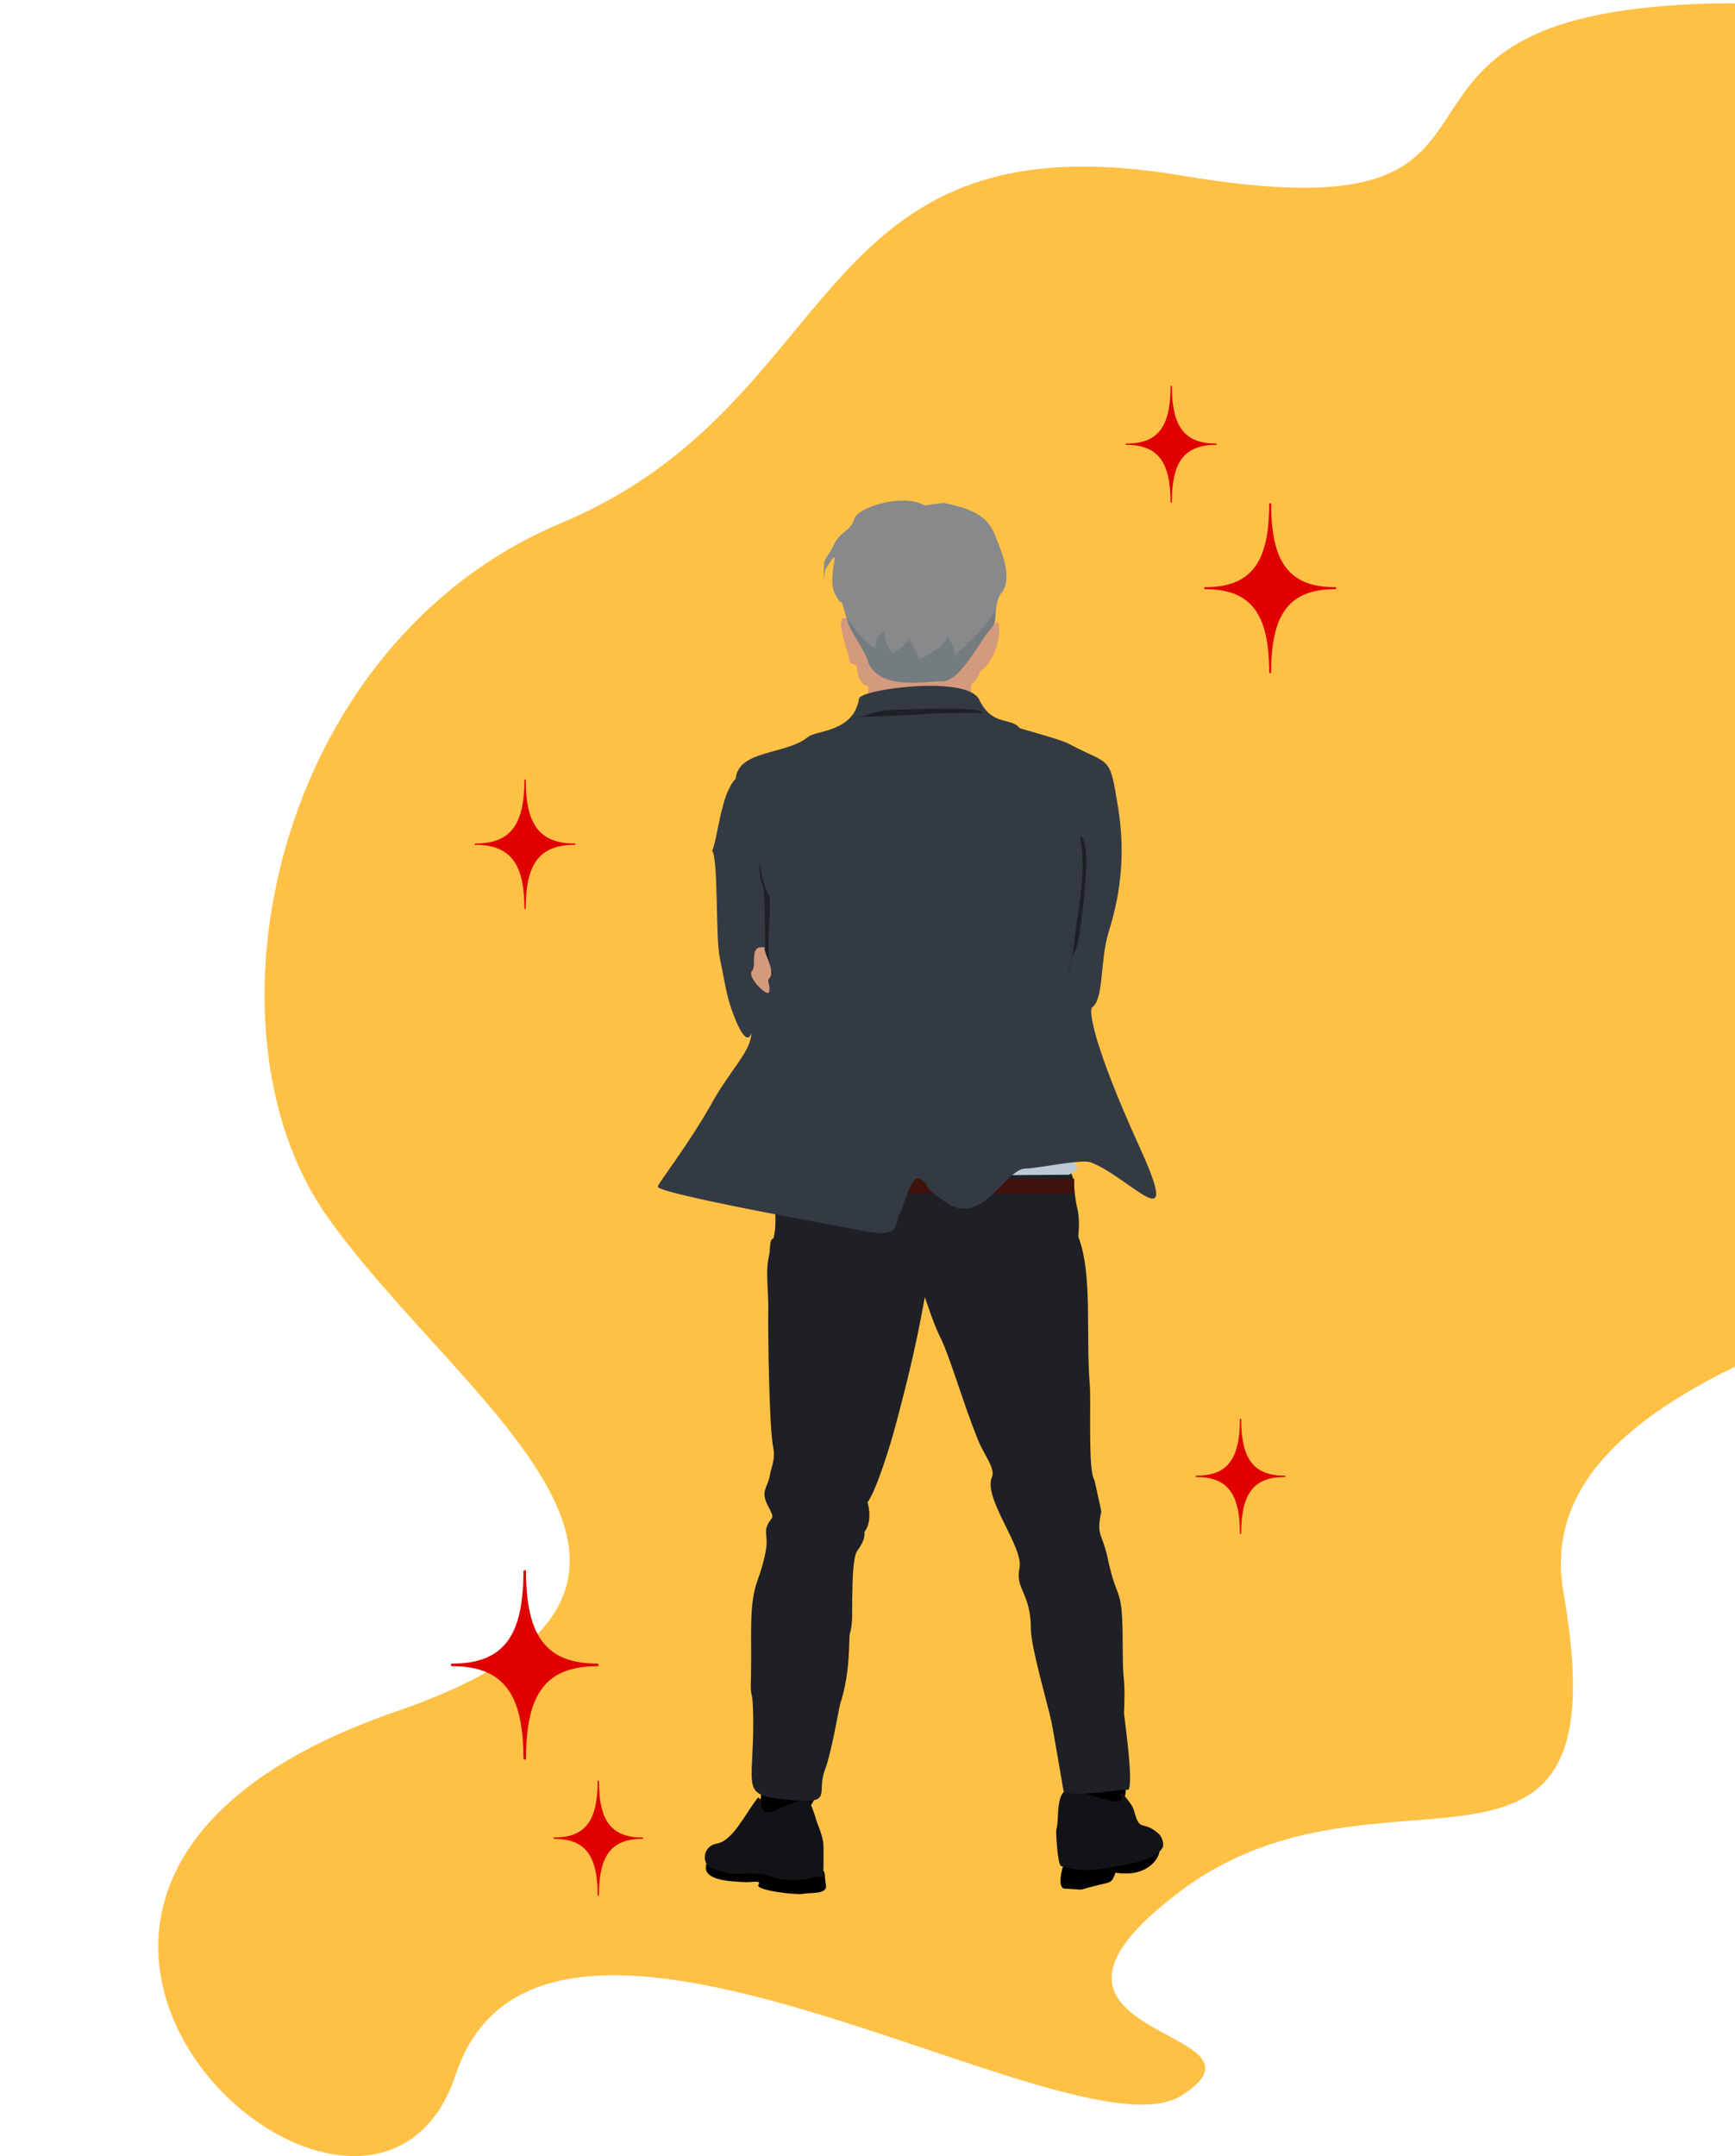
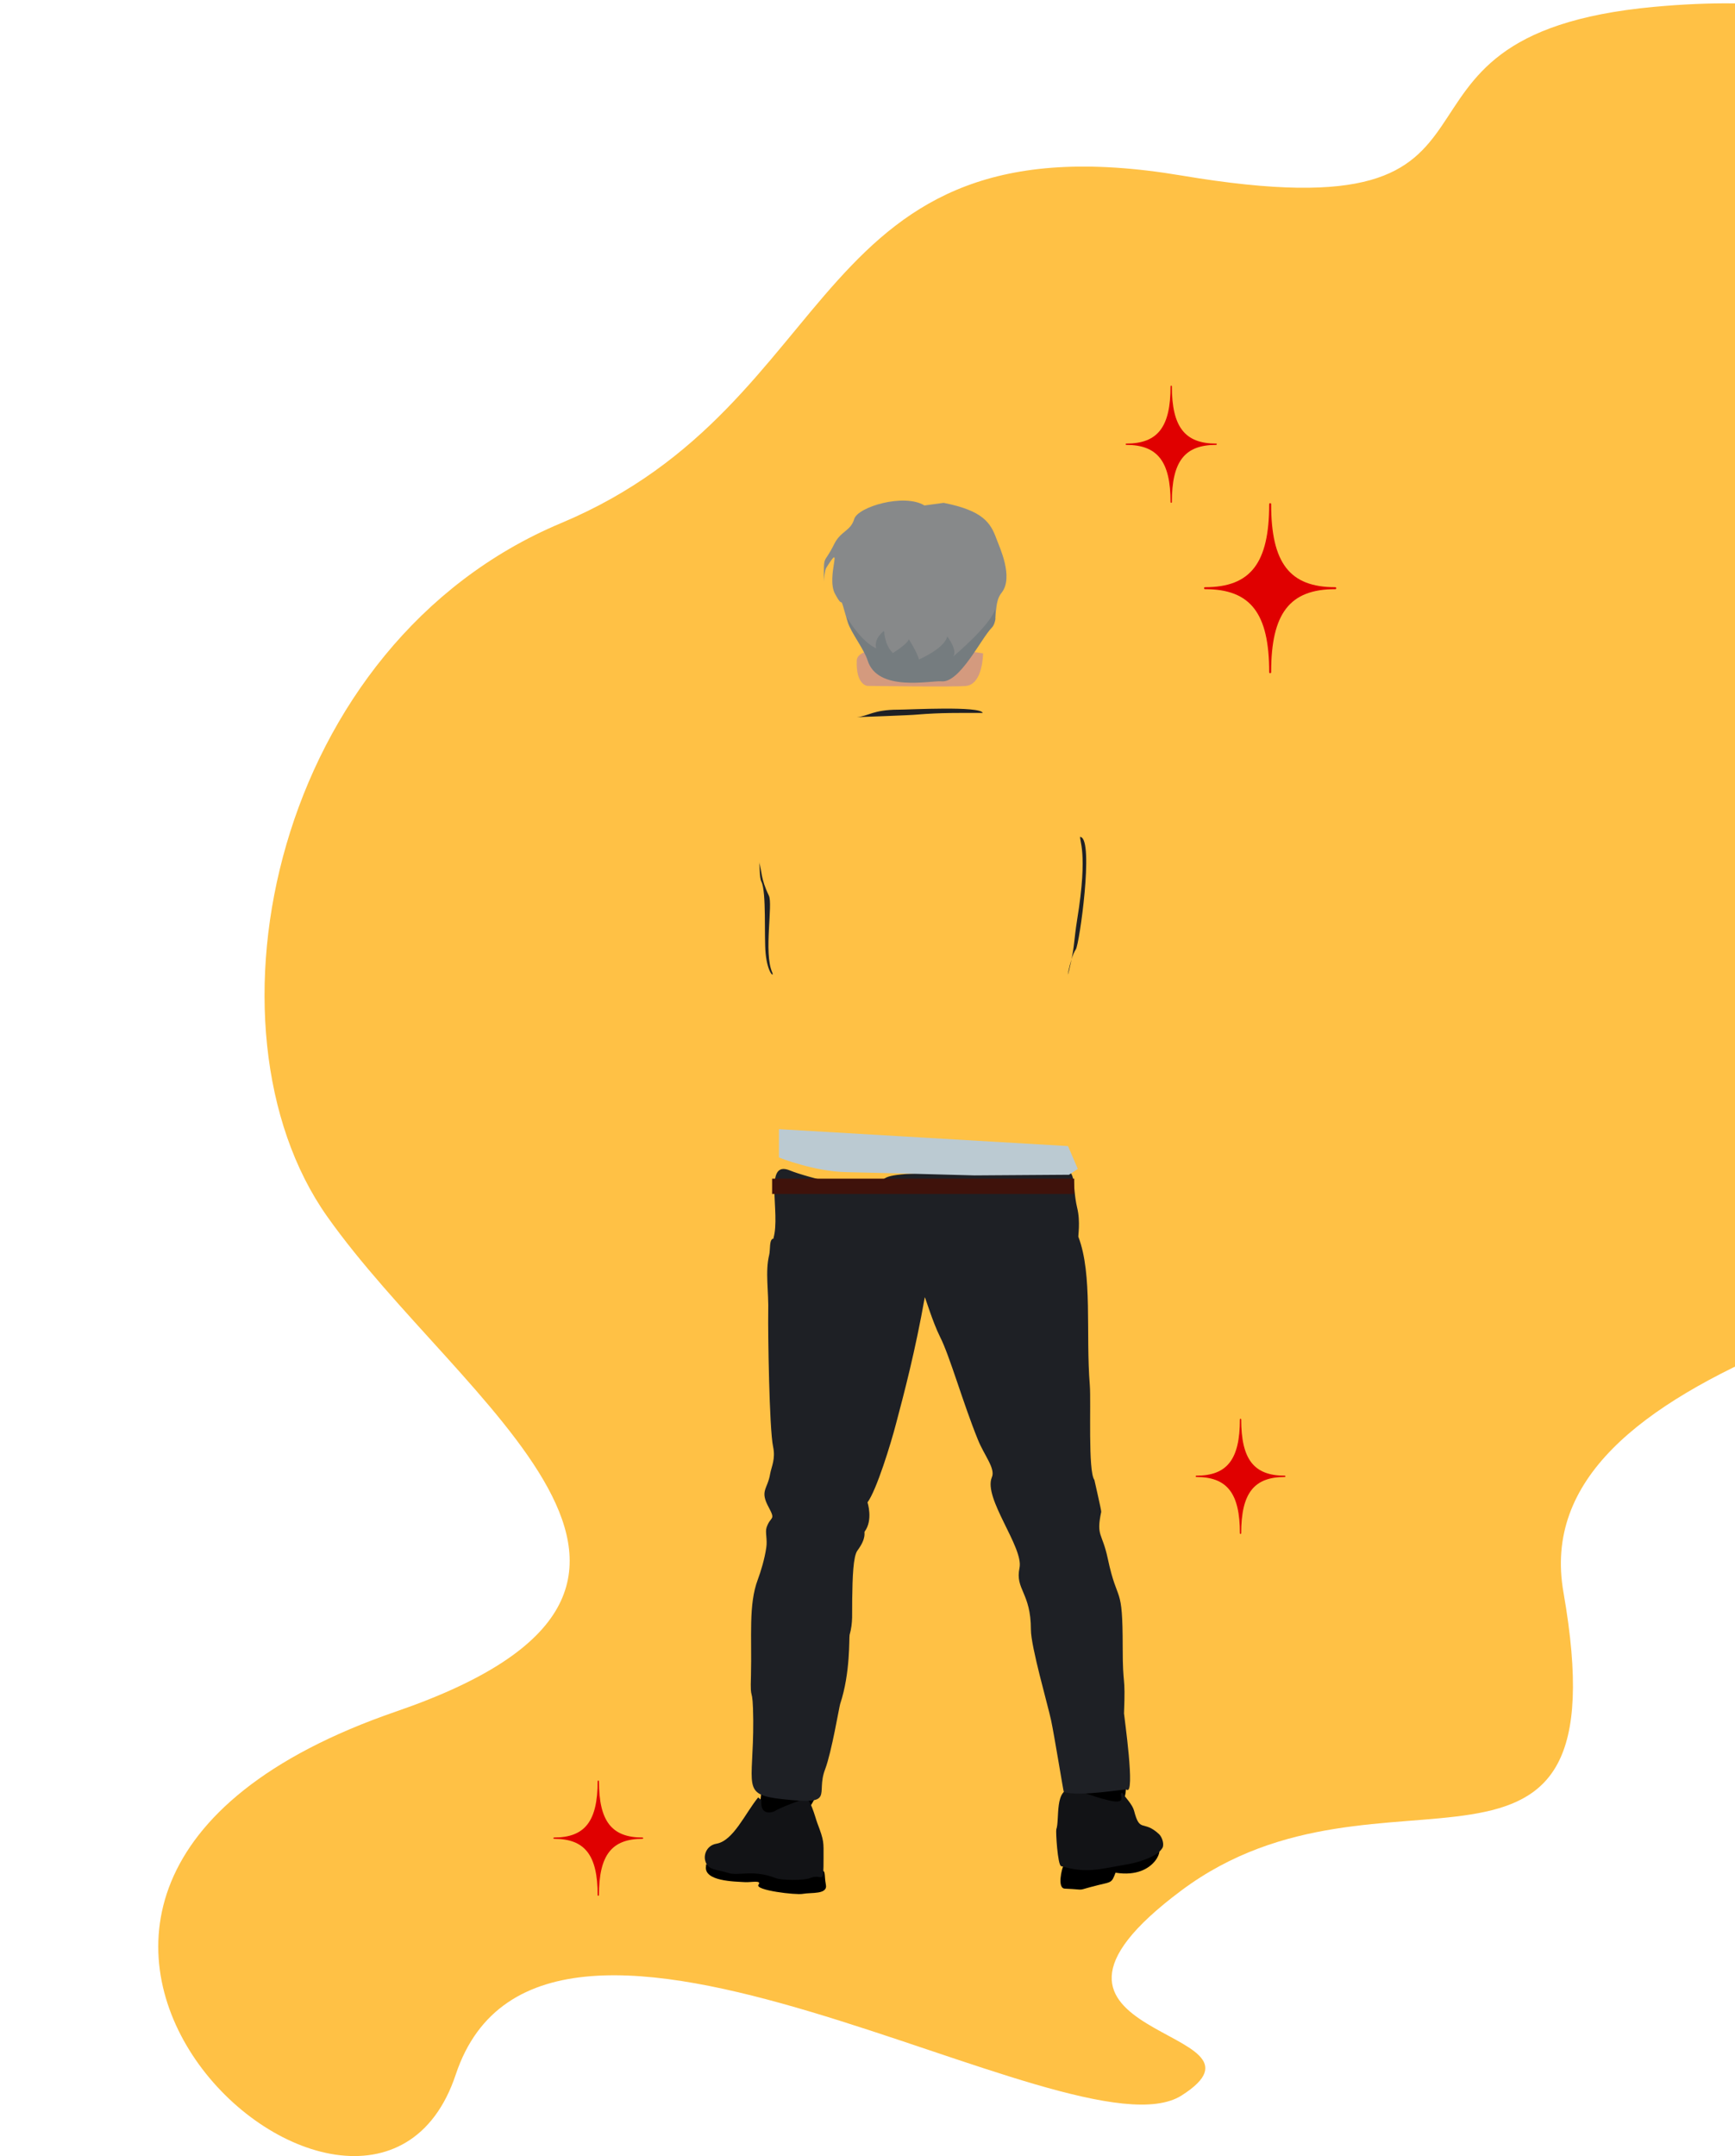
<svg xmlns="http://www.w3.org/2000/svg" xmlns:xlink="http://www.w3.org/1999/xlink" version="1.1" id="_イヤー_2" x="0px" y="0px" viewBox="0 0 533 662" style="enable-background:new 0 0 533 662;" xml:space="preserve">
  <style type="text/css">
	.st0{clip-path:url(#SVGID_00000136398632769035366580000007191050791573228732_);}
	.st1{fill:#FFC145;}
	.st2{fill-rule:evenodd;clip-rule:evenodd;}
	.st3{fill-rule:evenodd;clip-rule:evenodd;fill:#121316;}
	.st4{fill-rule:evenodd;clip-rule:evenodd;fill:#1E2025;}
	.st5{fill-rule:evenodd;clip-rule:evenodd;fill:#BBCAD2;}
	.st6{fill:#3F120B;}
	.st7{fill-rule:evenodd;clip-rule:evenodd;fill:#D49A7E;}
	.st8{fill-rule:evenodd;clip-rule:evenodd;fill:#87898A;}
	.st9{fill-rule:evenodd;clip-rule:evenodd;fill:#343A43;}
	.st10{fill-rule:evenodd;clip-rule:evenodd;fill:#757C7F;}
	.st11{fill:#E00000;}
</style>
  <g id="_イヤー_1-2">
    <g>
      <defs>
        <rect id="SVGID_1_" width="533" height="662" />
      </defs>
      <clipPath id="SVGID_00000177468360859235650510000016335744782835741568_">
        <use xlink:href="#SVGID_1_" style="overflow:visible;" />
      </clipPath>
      <g style="clip-path:url(#SVGID_00000177468360859235650510000016335744782835741568_);">
        <g>
          <path id="_ス_2786" class="st1" d="M703.3,360.6c-104.1,37.2-235.2,59-223,128.3C498.9,595,425,534.2,363,580.4      c-62,46.2,33.3,41.8,0,63s-196-87.5-223-6.4c-27,81-179.9-55.9-18.3-111.5c111.6-38.4,19.7-94.1-21.2-152      c-40.9-57.9-16.4-175.9,71.9-212.9S247.1,34.4,363,53.9S411.8,11,508.2,2.1c138.5-12.8,111.4,92.2,182.4,130.3      C827.9,206.3,810.8,322.1,703.3,360.6L703.3,360.6z" />
          <g>
            <path class="st2" d="M234,547.7c0.5,2.8-3.7,14.4,6.9,10.3c5.8-2.3,6.7-0.6,9.2-5.4c0-3-2-1.6-5.4-1.6       C240.2,550.9,233.9,547.1,234,547.7L234,547.7L234,547.7z" />
            <path class="st2" d="M329.7,547.9c0,2.4-0.1,2.7,4,4.1c6.3,2.2,12.6,6,12.2-4.7c-0.1-0.9-5.1,1-7.9,1       C336.8,548.4,329.7,547.2,329.7,547.9L329.7,547.9L329.7,547.9z" />
            <path class="st2" d="M216.9,572.4c4,1.8,12.3,3.1,16.8,2.2c1-0.2,5.3,1.9,11.7,1.1c2.9-0.3,3.3,0.2,6.3-1.1c2.2-0.9,1.4,1,2,4       c0.7,3.2-4.5,2.4-7.1,2.9c-2.1,0.4-14.8-1.1-13.6-2.8c1.1-1.5-2.2-0.7-4.1-0.8c-3.1-0.2-12.9-0.2-12-5L216.9,572.4L216.9,572.4       L216.9,572.4z" />
            <path class="st2" d="M326.6,573.1c-0.3,0.4-2,6.8,0.6,6.8c7.3,0.3,2.5,0.8,10.2-1.1c4.2-1,4.1-0.7,5.3-3.8       c13.1,2.1,15.1-9.5,12.4-6.5c-2.9,3.2-22.3,6.5-25.4,4.9C329.3,573.1,326.9,572.8,326.6,573.1L326.6,573.1L326.6,573.1z" />
            <path class="st3" d="M232.9,551.9c-4,4.9-7.6,13.3-12.8,14.2c-2.9,0.5-3.9,3.2-3.5,5c0.7,3.3,3.6,2.8,7.2,4       c3.2,1,7.5-1.2,14.6,1.6c1.6,0.6,8.5,0.8,10.6-0.1c3.8-1.5,4,2.9,4-6.3c0-4.7,0.2-5-1.9-10.5c-0.7-1.8-2.3-8.7-4.2-7.4       c-0.1,0-7.3,2.6-8.9,3.7c-0.1,0.1-4.6,2-4.1-3.4L232.9,551.9L232.9,551.9z" />
            <path class="st3" d="M329.5,549.4c-5.7-0.7-3.9,9.3-5,12.3c-0.2,0.6,0.4,11,1.5,11.3c8,2.3,11.6,0.9,20.5-0.6       c1.9-0.3,8.9-2,10.6-5c0.6-1,0-3.2-1-4.2c-4.9-4.6-5.9-0.2-7.7-7.2c-0.5-1.9-2.5-3.9-3.6-5.5c-1.8-0.1,2.9,4.4-5.7,1.9       C337.3,552,330.5,549.6,329.5,549.4L329.5,549.4L329.5,549.4z" />
            <path class="st4" d="M237.6,380.2c2.3-7.8-3.2-24.3,5.1-20.8c4.9,2,25.1,7.4,27.6,4c1.6-2.2,2-2.9,16.5-3.3       c2.8-0.1,36-1.1,39.1-1.1c5.2,0,3.3,4.5,5,11.8c1.1,4.4,0.2,9,0.4,9c4.4,11.6,2.2,29.4,3.5,45.6c0.4,5.2-0.6,26.4,1.4,29       c0,0.1,2.2,9.5,2.1,9.8c-1.6,7.6,0.3,6.3,2,14.3c3.1,14.6,4.6,7.2,4.6,27.4c0,12.8,0.9,7.5,0.4,20.2c0,0.6,3.6,25.4,0.8,23.4       c-0.5-0.3-14.6,2.3-19.3,0.7c-0.2-0.6-2.9-17.3-3.9-22s-6.2-22.6-6.2-27.8c0-11.5-4.9-12.3-3.5-19c1.3-6.3-11.2-21.4-8.5-27.8       c1.2-2.7-2.4-6.8-4.3-11.6c-4.6-11.3-8.6-25.6-11.6-31.5c-2.3-4.6-4.6-12.3-4.7-12.2c-2.9,16.4-6.4,29.7-8.8,38.7       c-1.6,6.2-6,20.5-8.8,24.3c0,0,1.8,5.4-0.9,9c-0.2,0.2,0.7,1.9-2.2,5.8c-1.3,1.8-1.5,8.1-1.6,14.9c-0.1,4.3,0.3,7.1-0.8,11       c-0.2,0.8,0.3,11.6-2.9,21.2c-0.3,0.9-2.6,14.7-4.6,20c-3.1,8,3.6,11.1-13.3,9.2c-12.6-1.4-8.7-3.8-8.8-24.1       c-0.1-12-1-4.7-0.7-13.8c0.3-12.1-0.8-21.8,2.1-29.5c0.9-2.4,2.1-6.3,2.6-9.8c0.4-2.5-0.4-4.8,0.1-6.2c1.2-3.6,2.9-2,0.7-6.1       c-2.9-5.3-0.4-5.5,0.4-10.4c0.4-2.2,1.7-4.5,0.9-8.3c-1.2-5.6-1.6-35.8-1.5-41c0.2-6.7-1-12.6,0.3-17.9c0.4-1.5-0.1-5,1.4-5       L237.6,380.2L237.6,380.2z" />
            <path class="st5" d="M328.1,351.9l3,7l-2.7,1.8l-29,0.2c0,0-29.4-0.8-39.4-1s-20.7-4.5-20.7-4.5v-8.7L328.1,351.9L328.1,351.9z       " />
            <rect x="237.2" y="361.9" class="st6" width="92.8" height="4.7" />
            <path class="st7" d="M302,200.6c0,0,0,9.3-5.1,10c-2.8,0.4-30.4,0-30.4,0s-3.6-0.2-3.3-7.8S302,200.5,302,200.6L302,200.6z" />
-             <path class="st7" d="M261.6,191c-6.6-5.6-1.2,8.6-0.8,11.2c0.5,3.1,2.7,0.2,4.4,5.2c1.9,5.4,1.5,1.7,1.5,7.6       c1.2-3.6,16.7-5.8,23.5-3.1c0,0,8.2,2.4,8.2,1.9c-0.1-1.6-0.2-9.5,0.7-7.7c1.2,2.4,8.9-4.7,7.7-14.8c-0.2-1.5-5.5,3.8-7.1,7       c-1,2.2-6.9,10.7-8.9,10.7c-4.5,0-3.9-1.3-9.1-0.2c-4,0.9-8.9,0.4-11.3-2.8C267.2,201.9,265.4,194.3,261.6,191L261.6,191       L261.6,191z" />
            <path class="st8" d="M260.4,191c-3-10.5-0.7-2.7-3.9-8.7c-2.8-5.3,2.9-16.8-2.7-7.9c-0.4,0.6-0.7,3.4-0.7,4.2       c0-9-0.2-4.7,3.2-11.6c2-4,5-3.9,6.1-7.6c1.1-3.8,15.4-8,21.6-4.2c0,0,5.8-0.8,5.9-0.8c12.1,2.4,14.4,6.1,16.2,11       c0.9,2.5,5.4,11.8,1.6,16.6c-2.6,3.2-1,8.4-3.1,10.6c-3.5,3.5-9.9,17.1-15.5,16.5c-3.2-0.4-19.6,3.3-22.6-6.4       C265.3,199.1,261.4,194.2,260.4,191L260.4,191L260.4,191z" />
-             <path class="st9" d="M226,239.1c0.8-8.9,15.5-7.3,22.2-12.8c2.7-2.2,14-1.4,15.7-11.8c0.5-2.9,33.2-7.3,36.9,0.3       c4.1,8.4,9.5,5.2,12.5,8.8c0.1,0.1,12.8,3.5,15.1,4.8c12.8,6.9,12.4,2.9,15.1,19.6c2.1,13.2,1.1,25.4-2.9,38.1       c-2.8,9.1-1.4,20.7-5.1,23.2c-0.9,0.6-0.5,9.8,14.8,43.4c13.2,29-3.2,8.8-15.2,4.2c-2.8-1.1-16.5,1.9-20.1,1.9       c-5.9,0-13.1,17.4-23.5,10.9c-9.6-6-5.2-5.8-9.1-7.8c-2.4-1.3-4.9,9-5.9,10.5c-1.9,2.7,1.2,8.1-11.4,5.5       c-2.4-0.5-62.5-11.2-63-13.5c-0.7-0.1,9.2-12.5,16.7-25.9c5.6-10.1,12-15.8,12-21.3c0,0-1.4,6-6.1-7.4       c-1.5-4.2-2.1-8.5-3.6-15.8c-1.3-6.4-0.4-29.8-2.3-32.8C220.7,256.5,221.4,243.9,226,239.1L226,239.1L226,239.1z" />
            <path class="st4" d="M263.2,220.2c3.6-0.3,5-2.3,12.8-2.3c3.3,0,25.2-1.2,25.9,1c-7.4,0-12.8-0.1-20.1,0.5       C280.4,219.6,263.2,220.2,263.2,220.2L263.2,220.2L263.2,220.2z" />
            <path class="st4" d="M233.2,264.7c0.9,2.8,0.4,4.9,3,10.3c1.3,2.6-1.6,17.5,1,23.5c0.8,1.8-1.4,0.5-2-5.8       c-0.5-5.1,0.3-18.8-1.3-22C233.2,269.3,233.5,265.7,233.2,264.7L233.2,264.7L233.2,264.7z" />
            <path class="st4" d="M331.9,256.9c-0.6,0.9,2.5,4.2-1,25.5c-1,6.4-0.8,8-1.9,13c-2,9.3-0.4-1.3,1.5-3.9       c1.1-1.6,5.6-33.5,1.5-34.5C331.9,256.9,332,256.8,331.9,256.9L331.9,256.9L331.9,256.9z" />
-             <path class="st7" d="M235.2,291c-5.4-1.3-2.6,5.4-4.1,7c-1.9,2,4.7,8.1,5.1,6.7c0.7-2.6-0.9-3.3,0.2-4.4       C238.6,298,233.4,290.6,235.2,291L235.2,291L235.2,291z" />
            <path class="st10" d="M305.7,187.1c-1.6,5.1-12.9,14.5-12.9,14.5c1.5-1.9-1.8-6.2-1.8-6.2c-0.8,3.7-8.7,7.1-8.7,7.1       c-0.5-2.2-3.1-6.2-3.1-6.2c-0.6,1.6-4.9,4.2-4.9,4.2c-2.6-2.4-2.7-6.8-2.7-6.8c-3.5,2.7-2.4,5.4-2.4,5.4       c-4.1-1.9-7.7-7.3-9.1-9.6c0.1,0.5,0.3,1.1,0.5,1.7c1,3.2,4.9,8.1,6,11.6c3,9.8,19.4,6.1,22.6,6.4c5.6,0.6,12.1-13,15.5-16.5       c0.6-0.6,0.9-1.5,1.1-2.6L305.7,187.1L305.7,187.1z" />
          </g>
          <path class="st11" d="M410.2,180.3c-14,0-19.7-7.4-19.7-25.5c0-0.2-0.1-0.3-0.3-0.3s-0.3,0.1-0.3,0.3c0,18.1-5.7,25.5-19.7,25.5      c-0.2,0-0.3,0.1-0.3,0.3s0.1,0.3,0.3,0.3c14,0,19.7,7.4,19.7,25.5c0,0.2,0.1,0.3,0.3,0.3s0.3-0.1,0.3-0.3      c0-18.1,5.7-25.5,19.7-25.5c0.2,0,0.3-0.1,0.3-0.3S410.4,180.3,410.2,180.3z" />
-           <path class="st11" d="M183.5,510.8c-15.5,0-21.9-8.2-21.9-28.3c0-0.2-0.2-0.4-0.4-0.4c-0.2,0-0.4,0.2-0.4,0.4      c0,20.1-6.3,28.3-21.9,28.3c-0.2,0-0.4,0.2-0.4,0.4s0.2,0.4,0.4,0.4c15.5,0,21.9,8.2,21.9,28.3c0,0.2,0.2,0.4,0.4,0.4      c0.2,0,0.4-0.2,0.4-0.4c0-20.1,6.3-28.3,21.9-28.3c0.2,0,0.4-0.2,0.4-0.4S183.7,510.8,183.5,510.8z" />
          <path class="st11" d="M373.6,136.2c-9.6,0-13.6-5.1-13.6-17.6c0-0.1-0.1-0.2-0.2-0.2s-0.2,0.1-0.2,0.2      c0,12.5-3.9,17.6-13.6,17.6c-0.1,0-0.2,0.1-0.2,0.2s0.1,0.2,0.2,0.2c9.6,0,13.6,5.1,13.6,17.6c0,0.1,0.1,0.2,0.2,0.2      s0.2-0.1,0.2-0.2c0-12.5,3.9-17.6,13.6-17.6c0.1,0,0.2-0.1,0.2-0.2S373.8,136.2,373.6,136.2z" />
          <path class="st11" d="M394.7,453.1c-9.5,0-13.4-5-13.4-17.3c0-0.1-0.1-0.2-0.2-0.2s-0.2,0.1-0.2,0.2c0,12.3-3.9,17.3-13.4,17.3      c-0.1,0-0.2,0.1-0.2,0.2s0.1,0.2,0.2,0.2c9.5,0,13.4,5,13.4,17.3c0,0.1,0.1,0.2,0.2,0.2s0.2-0.1,0.2-0.2      c0-12.3,3.9-17.3,13.4-17.3c0.1,0,0.2-0.1,0.2-0.2S394.8,453.1,394.7,453.1z" />
          <path class="st11" d="M197.4,564.2c-9.5,0-13.4-5-13.4-17.3c0-0.1-0.1-0.2-0.2-0.2s-0.2,0.1-0.2,0.2c0,12.3-3.9,17.3-13.4,17.3      c-0.1,0-0.2,0.1-0.2,0.2s0.1,0.2,0.2,0.2c9.5,0,13.4,5,13.4,17.3c0,0.1,0.1,0.2,0.2,0.2s0.2-0.1,0.2-0.2      c0-12.3,3.9-17.3,13.4-17.3c0.1,0,0.2-0.1,0.2-0.2S197.5,564.2,197.4,564.2z" />
-           <path class="st11" d="M176.6,259c-10.7,0-15.1-5.7-15.1-19.5c0-0.1-0.1-0.2-0.2-0.2c-0.1,0-0.2,0.1-0.2,0.2      c0,13.9-4.4,19.5-15.1,19.5c-0.1,0-0.2,0.1-0.2,0.2s0.1,0.2,0.2,0.2c10.7,0,15.1,5.7,15.1,19.5c0,0.1,0.1,0.2,0.2,0.2      c0.1,0,0.2-0.1,0.2-0.2c0-13.9,4.4-19.5,15.1-19.5c0.1,0,0.2-0.1,0.2-0.2S176.7,259,176.6,259z" />
        </g>
      </g>
    </g>
  </g>
</svg>